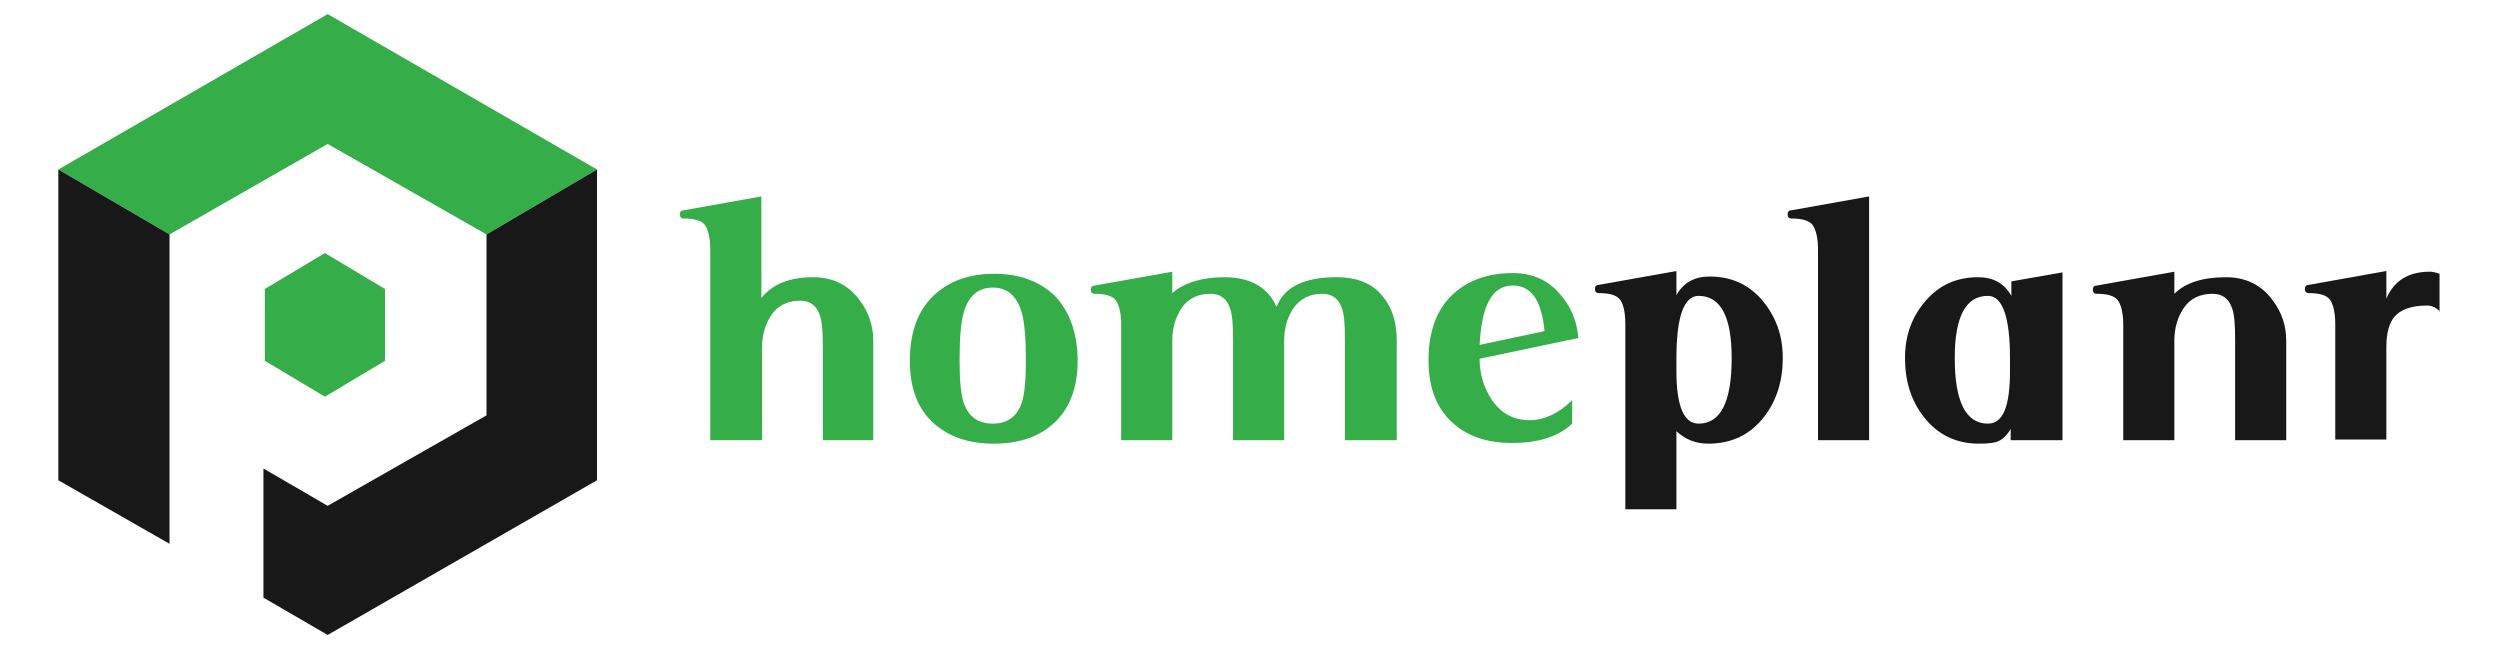
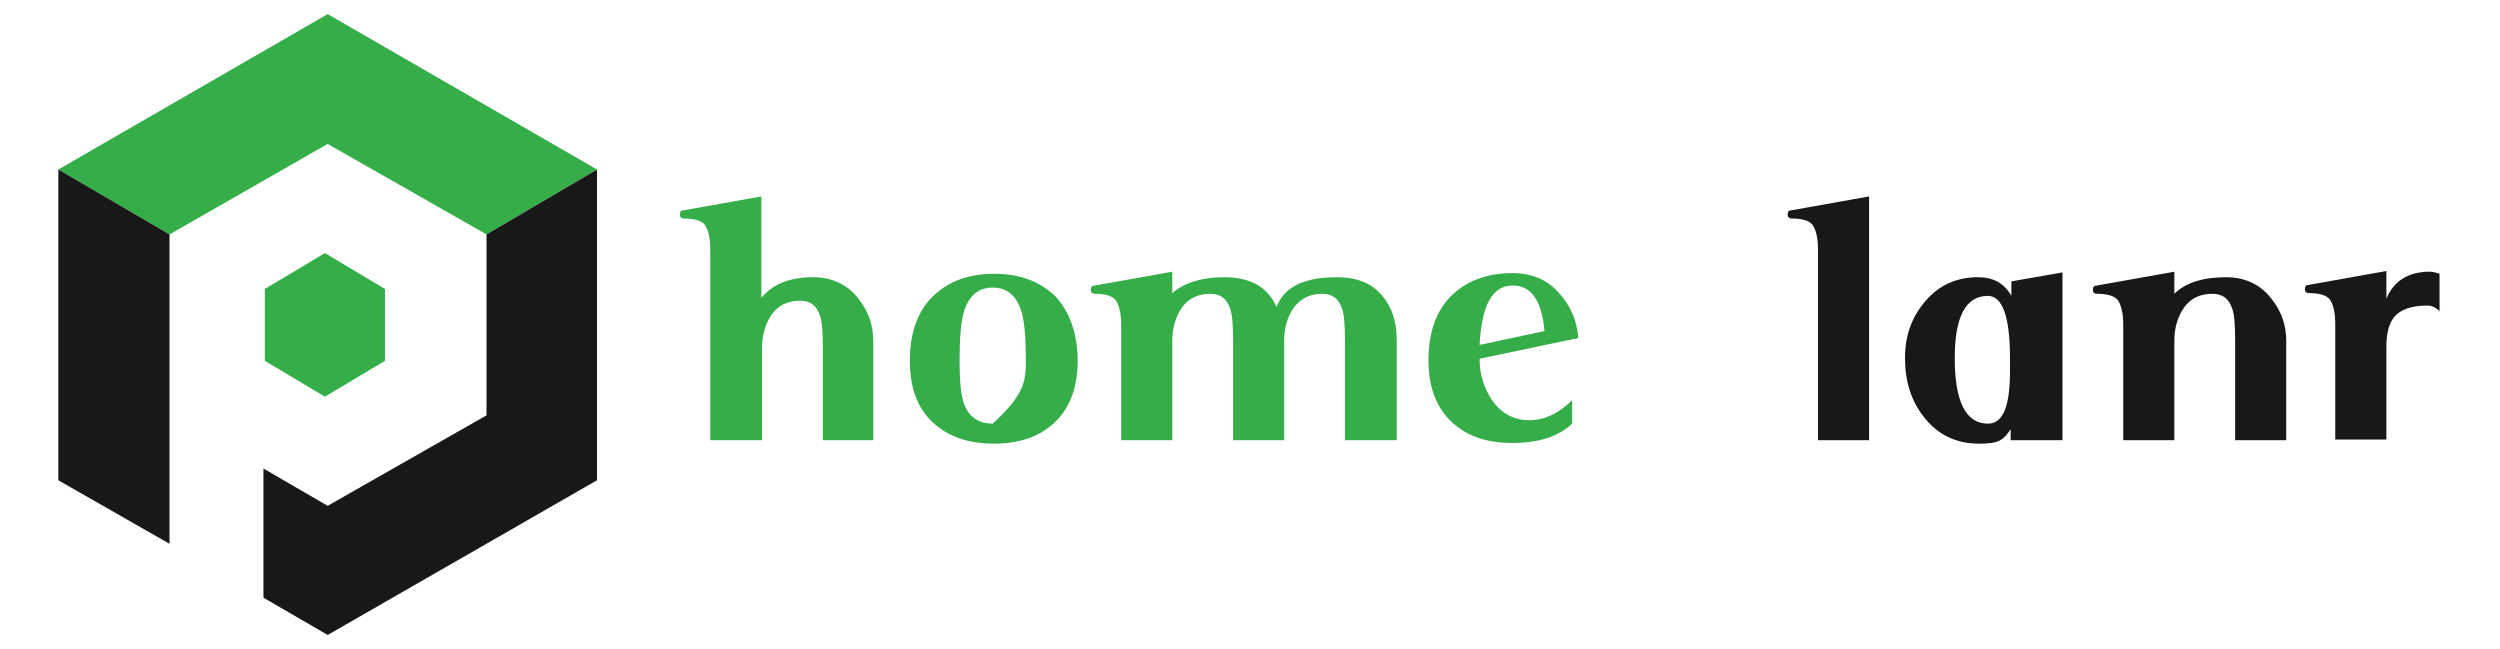
<svg xmlns="http://www.w3.org/2000/svg" width="100%" height="100%" viewBox="0 0 362 94" version="1.1" xml:space="preserve" style="fill-rule:evenodd;clip-rule:evenodd;stroke-linejoin:round;stroke-miterlimit:2;">
  <g transform="matrix(1,0,0,1,-1,0)">
    <g id="brandLogo" transform="matrix(1,0,0,1,-64.152,-75.232)">
      <rect x="65.152" y="75.232" width="361.791" height="93.982" style="fill:none;" />
      <g transform="matrix(1,0,0,1,-19.002,11.674)">
        <g>
          <g transform="matrix(1,0,0,1,0,1)">
            <path d="M210.7,126.3L203.3,126.3L203.3,112.8C203.3,110.7 203.2,109.2 202.9,108.3C202.4,106.8 201.5,106.1 200,106.1C198.2,106.1 196.8,106.8 195.9,108.1C195,109.4 194.5,111 194.5,112.9L194.5,126.3L187,126.3L187,98.7C187,97 186.7,95.8 186.2,95.1C185.7,94.5 184.7,94.2 183.2,94.2C182.8,94.2 182.6,94 182.6,93.6C182.6,93.2 182.8,93 183.2,93L194.4,91L194.4,105.7C196,103.7 198.5,102.7 201.9,102.7C204.7,102.7 207,103.8 208.6,106C210,107.8 210.6,109.8 210.6,111.9L210.6,126.3L210.7,126.3Z" style="fill:rgb(53,174,74);fill-rule:nonzero;" />
-             <path d="M240.2,114.8C240.2,118.6 239.1,121.6 236.9,123.7C234.7,125.8 231.7,126.8 228.1,126.8C224.4,126.8 221.5,125.8 219.3,123.8C217,121.7 215.9,118.7 215.9,114.8C215.9,110.8 217,107.6 219.3,105.4C221.5,103.3 224.4,102.2 228.1,102.2C231.8,102.2 234.7,103.3 236.9,105.4C239,107.6 240.2,110.8 240.2,114.8ZM232.7,114.8C232.7,111.5 232.5,109.2 232.1,107.8C231.4,105.4 230,104.2 227.9,104.2C225.8,104.2 224.4,105.4 223.7,107.8C223.3,109.2 223.1,111.5 223.1,114.8C223.1,117.7 223.3,119.7 223.7,120.9C224.4,122.9 225.8,123.9 227.9,123.9C230,123.9 231.4,122.9 232.1,120.9C232.5,119.7 232.7,117.7 232.7,114.8Z" style="fill:rgb(53,174,74);fill-rule:nonzero;" />
+             <path d="M240.2,114.8C240.2,118.6 239.1,121.6 236.9,123.7C234.7,125.8 231.7,126.8 228.1,126.8C224.4,126.8 221.5,125.8 219.3,123.8C217,121.7 215.9,118.7 215.9,114.8C215.9,110.8 217,107.6 219.3,105.4C221.5,103.3 224.4,102.2 228.1,102.2C231.8,102.2 234.7,103.3 236.9,105.4C239,107.6 240.2,110.8 240.2,114.8ZM232.7,114.8C232.7,111.5 232.5,109.2 232.1,107.8C231.4,105.4 230,104.2 227.9,104.2C225.8,104.2 224.4,105.4 223.7,107.8C223.3,109.2 223.1,111.5 223.1,114.8C223.1,117.7 223.3,119.7 223.7,120.9C224.4,122.9 225.8,123.9 227.9,123.9C232.5,119.7 232.7,117.7 232.7,114.8Z" style="fill:rgb(53,174,74);fill-rule:nonzero;" />
            <path d="M286.4,126.3L278.9,126.3L278.9,111.8C278.9,109.7 278.8,108.2 278.5,107.3C278,105.8 277.1,105.1 275.6,105.1C273.8,105.1 272.5,105.8 271.5,107.1C270.6,108.4 270.1,110 270.1,111.9L270.1,126.3L262.7,126.3L262.7,111.8C262.7,109.7 262.6,108.2 262.3,107.3C261.8,105.8 260.9,105.1 259.4,105.1C257.6,105.1 256.2,105.8 255.3,107.1C254.4,108.4 253.9,110 253.9,111.9L253.9,126.3L246.5,126.3L246.5,109.6C246.5,107.9 246.2,106.7 245.7,106C245.2,105.4 244.2,105.1 242.7,105.1C242.3,105.1 242.1,104.9 242.1,104.5C242.1,104.1 242.3,103.9 242.7,103.9L253.9,101.9L253.9,105C255.6,103.5 258.2,102.7 261.4,102.7C265.2,102.7 267.7,104.1 269,107C270.1,104.1 273,102.7 277.7,102.7C280.7,102.7 282.9,103.6 284.4,105.5C285.8,107.2 286.4,109.3 286.4,111.9L286.4,126.3Z" style="fill:rgb(53,174,74);fill-rule:nonzero;" />
            <path d="M312.7,111.5L298.4,114.5C298.4,116.7 299,118.7 300.2,120.5C301.6,122.5 303.4,123.4 305.6,123.4C307.8,123.4 309.9,122.4 311.8,120.5L311.8,123.9C309.8,125.8 306.9,126.7 303.1,126.7C299.4,126.7 296.5,125.7 294.3,123.6C292.1,121.5 291,118.6 291,114.7C291,110.7 292.1,107.5 294.4,105.3C296.6,103.2 299.5,102.1 303.2,102.1C306,102.1 308.3,103.1 310,105.1C311.6,106.9 312.5,109 312.7,111.5ZM307.8,110.5C307.4,106.1 305.9,103.9 303.2,103.9C300.2,103.9 298.7,106.8 298.4,112.5L307.8,110.5Z" style="fill:rgb(53,174,74);fill-rule:nonzero;" />
-             <path d="M342.3,114.4C342.3,117.7 341.4,120.6 339.6,122.9C337.6,125.5 334.9,126.8 331.5,126.8C329.7,126.8 328.2,126.2 326.9,125L326.9,136.3L319.5,136.3L319.5,109.5C319.5,107.7 319.2,106.5 318.7,105.9C318.2,105.3 317.2,105 315.7,105C315.3,105 315.1,104.8 315.1,104.4C315.1,104 315.3,103.8 315.7,103.8L326.9,101.8L326.9,105.3C327.9,103.5 329.5,102.6 331.7,102.6C334.8,102.6 337.3,103.7 339.3,106C341.3,108.4 342.3,111.1 342.3,114.4ZM334.9,114.4C334.9,108.4 333.3,105.4 330.1,105.4C328,105.4 326.9,108.4 326.9,114.4L326.9,116.3C326.9,121.4 328,123.9 330.1,123.9C333.3,123.9 334.9,120.8 334.9,114.4Z" style="fill:rgb(25,24,25);fill-rule:nonzero;" />
            <path d="M354.8,126.3L347.4,126.3L347.4,98.7C347.4,97 347.1,95.8 346.6,95.1C346.1,94.5 345.1,94.2 343.6,94.2C343.2,94.2 343,94 343,93.6C343,93.2 343.2,93 343.6,93L354.8,91L354.8,126.3Z" style="fill:rgb(25,24,25);fill-rule:nonzero;" />
            <path d="M382.8,126.3L375.3,126.3L375.3,124.7C374.8,125.5 374.3,126 373.8,126.3C373.1,126.7 372.1,126.8 370.7,126.8C367.4,126.8 364.7,125.5 362.7,122.9C360.9,120.6 360,117.8 360,114.4C360,111.1 361,108.4 363,106.1C365,103.8 367.5,102.7 370.6,102.7C372.8,102.7 374.4,103.6 375.4,105.4L375.4,103.3L382.8,102L382.8,126.3ZM375.2,116.3L375.2,114.4C375.2,108.4 374.1,105.4 372,105.4C368.8,105.4 367.2,108.4 367.2,114.4C367.2,120.7 368.8,123.9 372,123.9C374.2,123.9 375.2,121.4 375.2,116.3Z" style="fill:rgb(25,24,25);fill-rule:nonzero;" />
            <path d="M415.2,126.3L407.8,126.3L407.8,111.8C407.8,109.7 407.7,108.2 407.4,107.3C406.9,105.8 406,105.1 404.5,105.1C402.7,105.1 401.3,105.8 400.4,107.1C399.5,108.4 399,110 399,111.9L399,126.3L391.6,126.3L391.6,109.6C391.6,107.9 391.3,106.7 390.8,106C390.3,105.4 389.3,105.1 387.8,105.1C387.4,105.1 387.2,104.9 387.2,104.5C387.2,104.1 387.4,103.9 387.8,103.9L399,101.9L399,105.1C400.6,103.5 403.1,102.7 406.5,102.7C409.3,102.7 411.6,103.8 413.2,106C414.6,107.8 415.2,109.8 415.2,111.9L415.2,126.3Z" style="fill:rgb(25,24,25);fill-rule:nonzero;" />
            <path d="M437.5,107.7C436.9,107.1 436.3,106.8 435.6,106.8C433.3,106.8 431.7,107.4 430.8,108.5C430.1,109.4 429.7,110.8 429.7,112.8L429.7,126.2L422.3,126.2L422.3,109.5C422.3,107.8 422,106.6 421.5,105.9C421,105.3 420,105 418.5,105C418.1,105 417.9,104.8 417.9,104.4C417.9,104 418.1,103.8 418.5,103.8L429.7,101.8L429.7,105.8C430.8,103.2 432.9,101.9 436,101.9C436.4,101.9 436.8,102 437.4,102.2L437.4,107.7L437.5,107.7Z" style="fill:rgb(25,24,25);fill-rule:nonzero;" />
          </g>
          <g transform="matrix(1,0,0,1,0,1)">
            <path d="M131.6,64.6L92.6,87.1L108.7,96.5L131.6,83.4L154.6,96.5L170.6,87.1L131.6,64.6Z" style="fill:rgb(53,174,74);fill-rule:nonzero;" />
            <path id="XMLID_00000096029577547228577550000017142437340007178647_" d="M122.5,114.8L122.5,104.4L131.2,99.2L139.9,104.4L139.9,114.8L131.2,120L122.5,114.8Z" style="fill:rgb(53,174,74);fill-rule:nonzero;" />
            <path d="M92.6,132.1L108.7,141.3L108.7,96.5L92.6,87.1L92.6,132.1Z" style="fill:rgb(25,24,25);fill-rule:nonzero;" />
            <path d="M131.6,135.8L122.3,130.4L122.3,149.1L131.6,154.5L170.6,132.1L170.6,87.1L154.6,96.5L154.6,122.7L131.6,135.8Z" style="fill:rgb(25,24,25);fill-rule:nonzero;" />
          </g>
        </g>
      </g>
    </g>
  </g>
</svg>